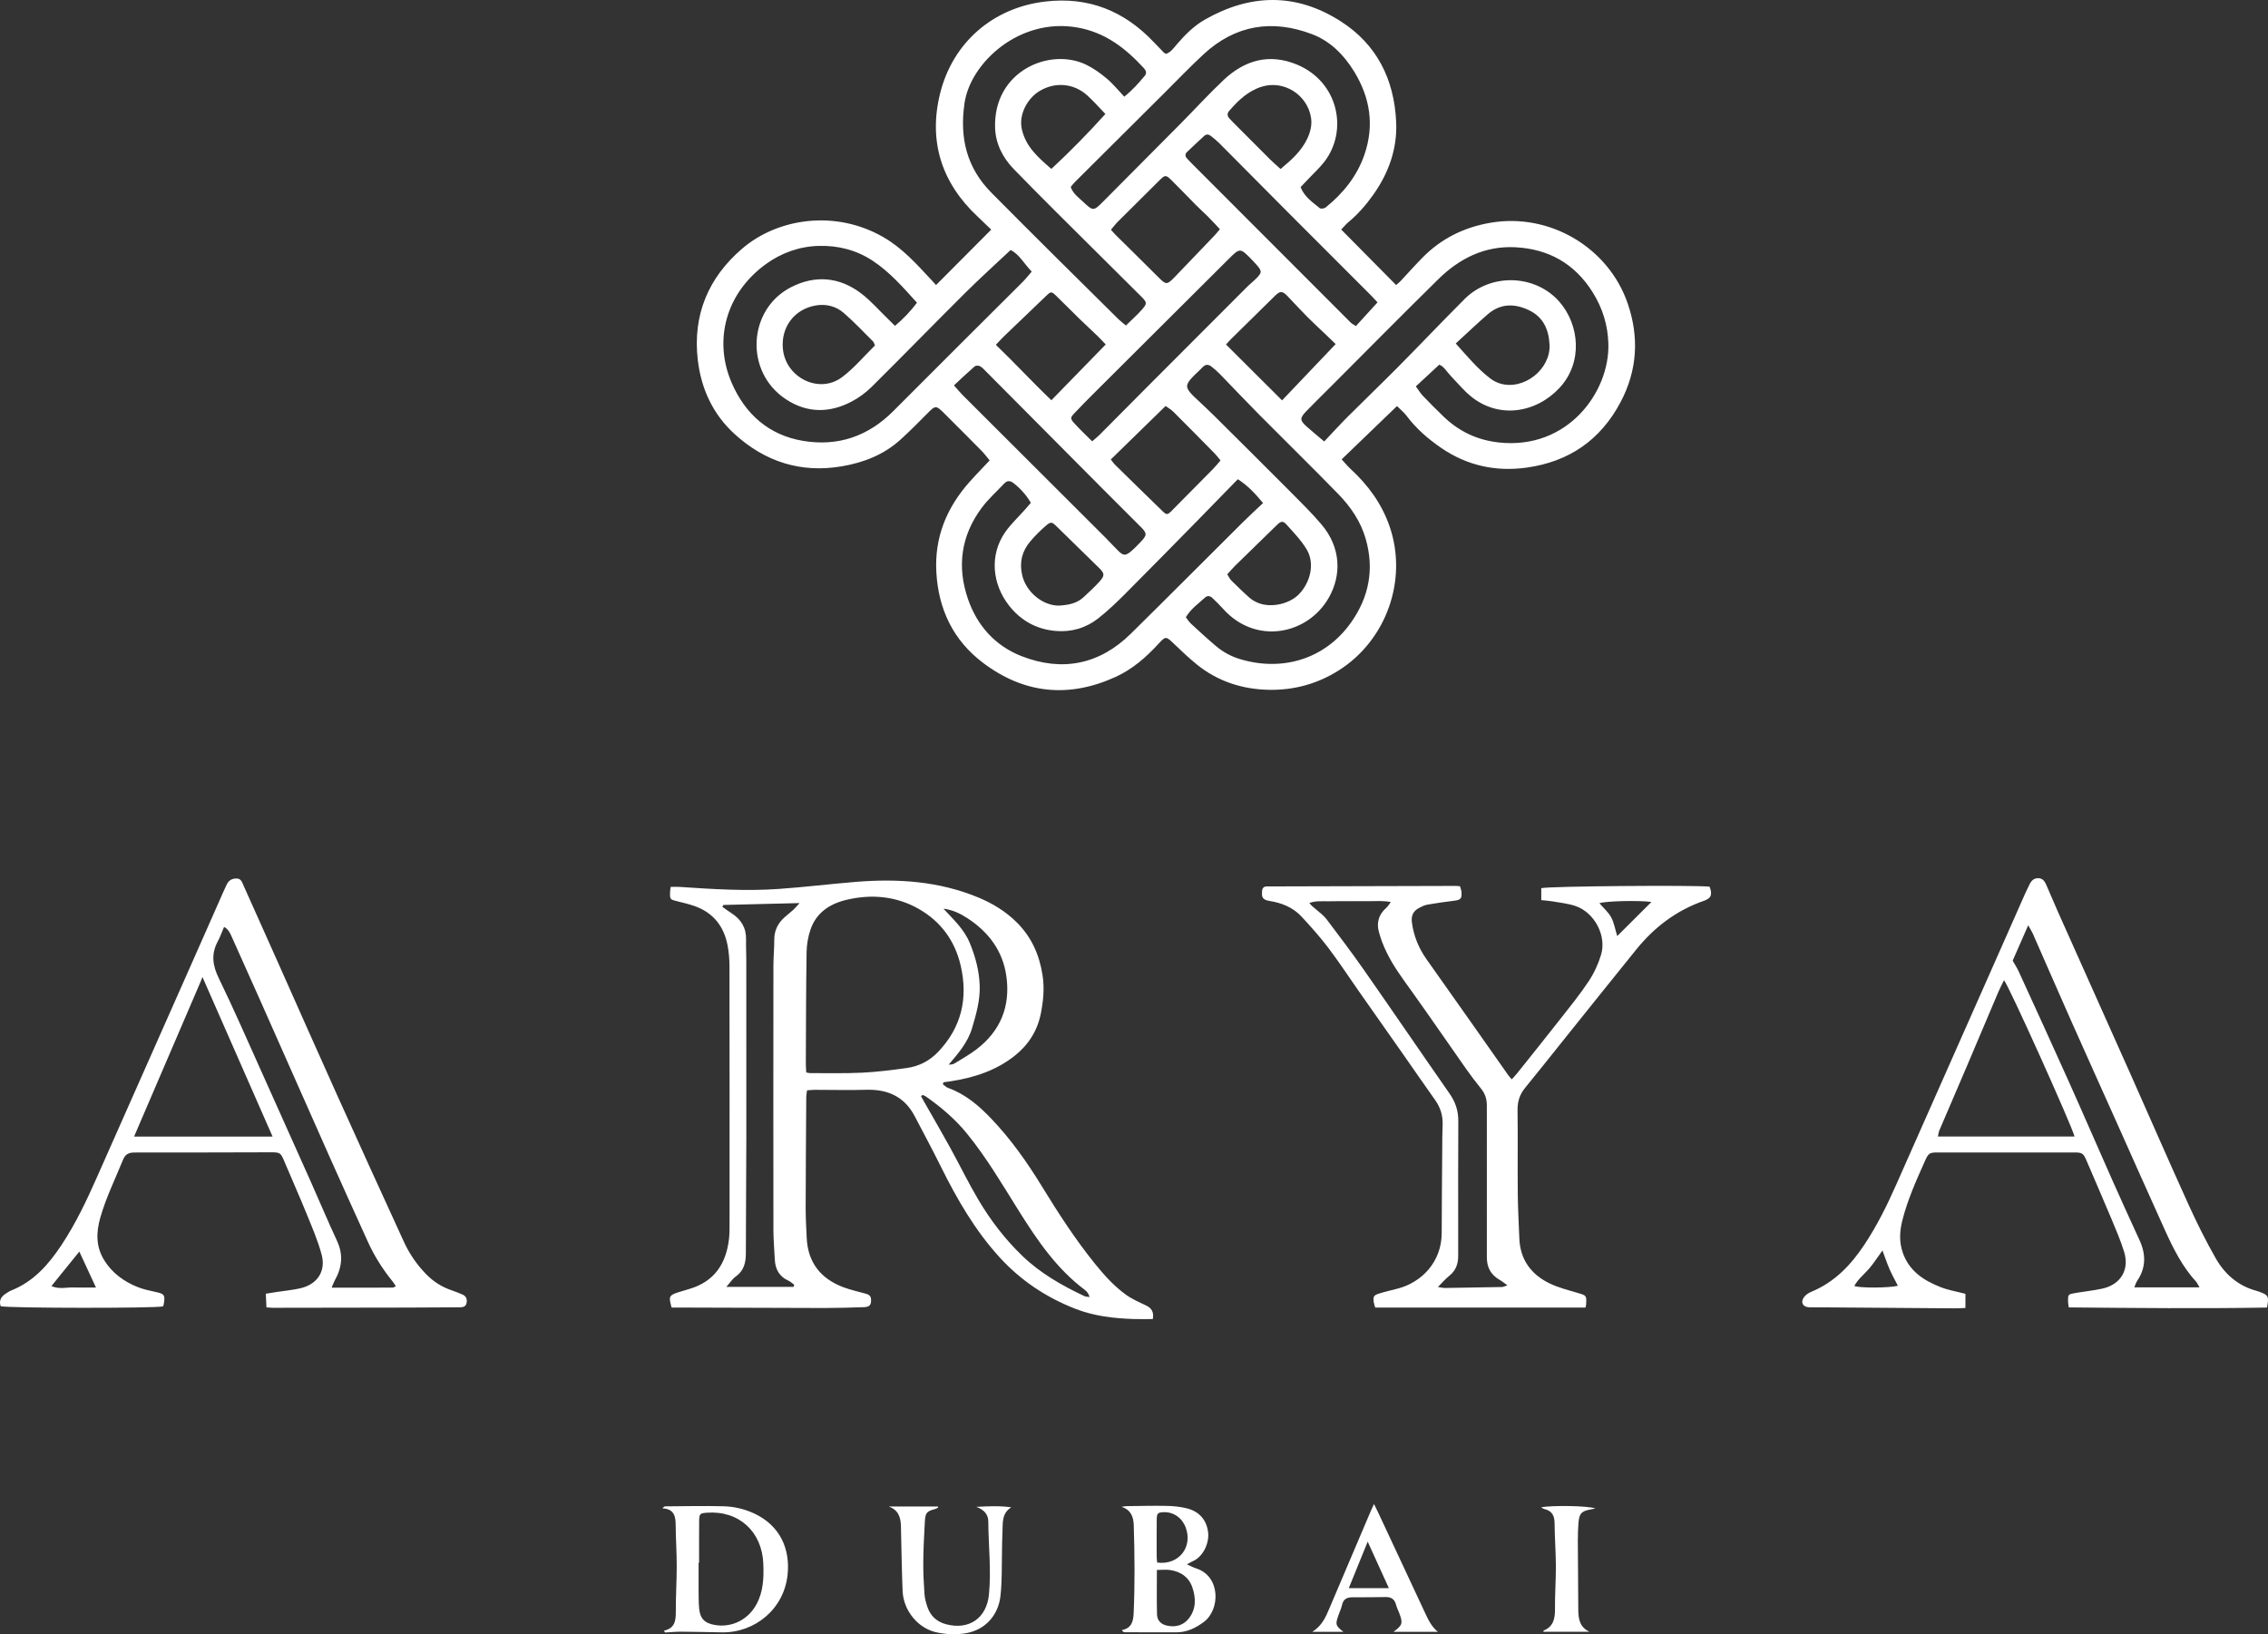
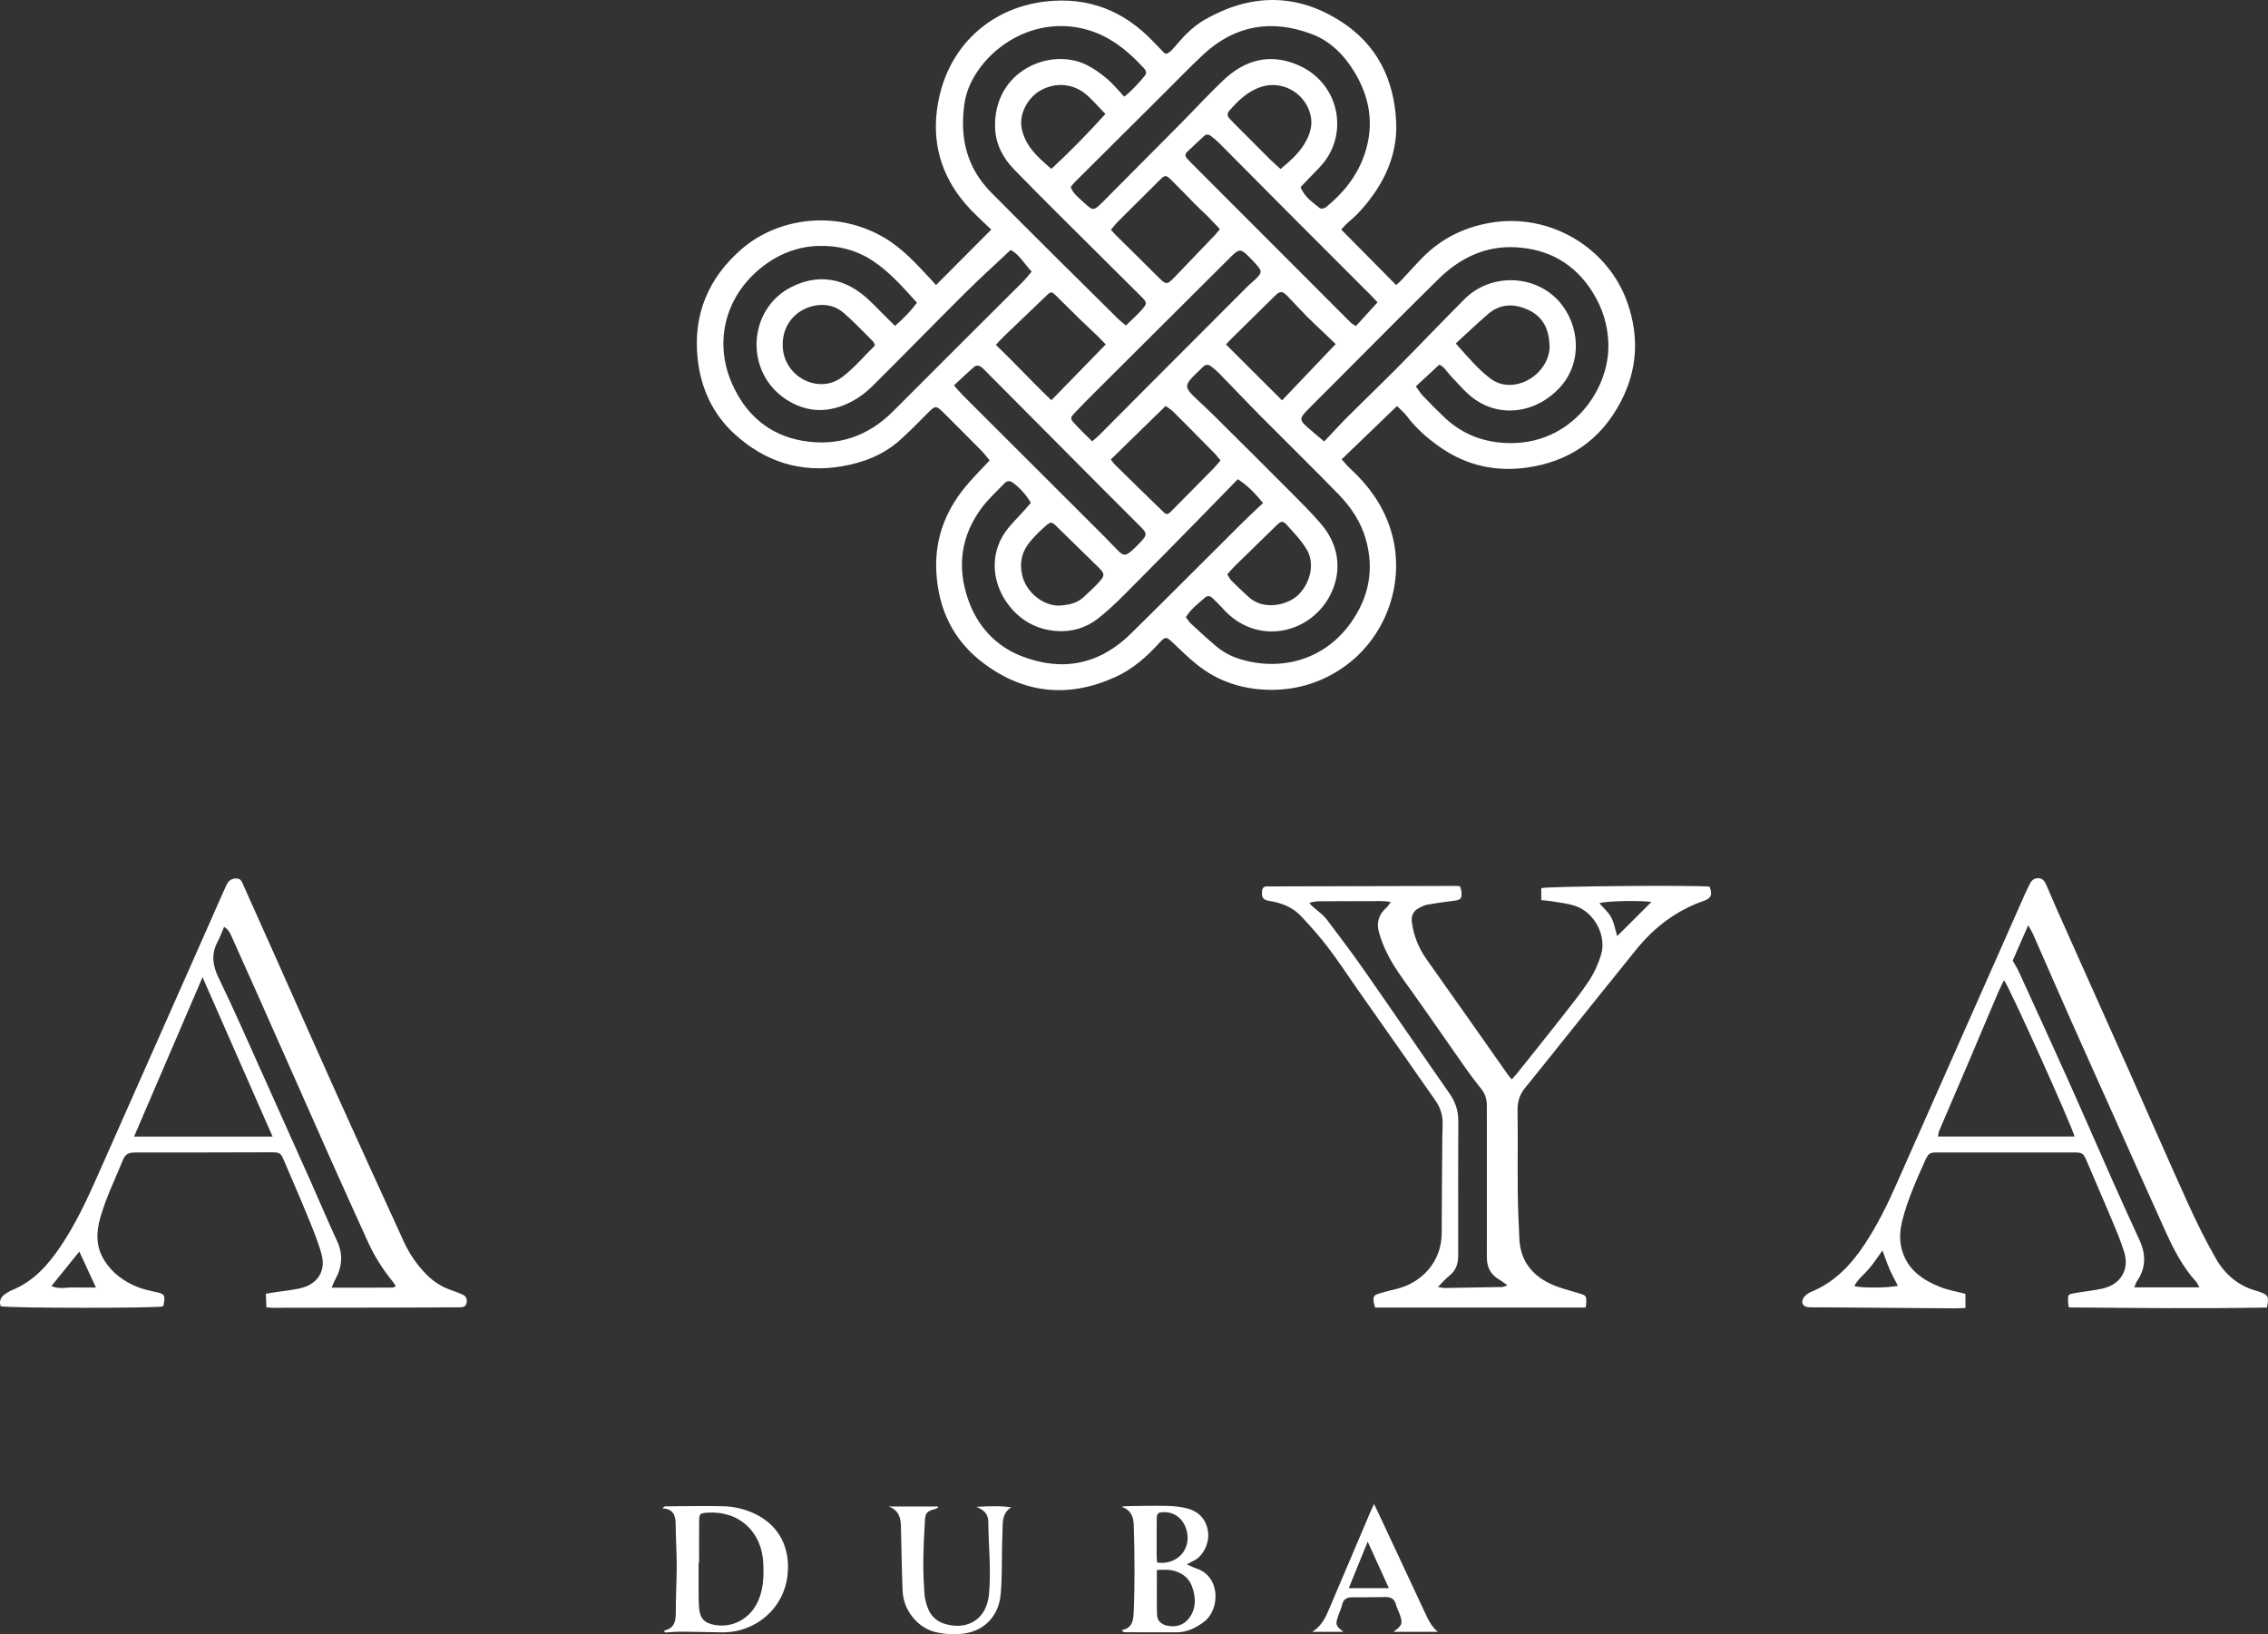
<svg xmlns="http://www.w3.org/2000/svg" viewBox="0 0 1496.02 1077.9" data-name="Laag 2" id="Laag_2">
  <rect x="0" y="0" width="1496.02" height="1077.9" fill="#333333" stroke="none" />
  <defs>
    <style>
      .cls-1 {
        fill: #fff;
      }
    </style>
  </defs>
  <g data-name="Laag 1" id="Laag_1-2">
    <g data-name="Layer 2" id="Layer_2">
      <g data-name="Layer 1-2" id="Layer_1-2">
        <path d="m617.4,188.04c12.12-12.17,24.03-24.13,36.44-36.59-3.23-3.1-6.1-5.9-9.03-8.65-23.83-22.33-32.5-49.75-24.69-81.2,8.4-33.77,35.11-56.63,69.46-60.6,28.46-3.3,51.96,6.19,71.43,26.74,2.29,2.42,4.61,4.8,6.94,7.18.24.24.66.29,1.32.56,3.12-1.08,5.01-3.95,7.13-6.39,5.35-6.22,11.08-11.98,18.23-16.08,30.07-17.19,60.2-17.84,89.69,1.01,23.97,15.33,35.27,38.33,36.61,66.24.85,17.77-4.91,33.86-15.2,48.33-4.74,6.67-10.09,12.77-16.39,18.02-1.53,1.28-2.79,2.84-4.66,4.77,12.19,12.32,24.07,24.33,36.23,36.61,1.09-.96,2.08-1.7,2.91-2.59,4.81-5.13,9.49-10.39,14.41-15.41,12.32-12.57,27.3-20,44.61-23.02,39.6-6.93,78.27,16.58,90.81,53.14,7.56,22.02,6.52,43.82-4.62,64.98-13.31,25.26-34.22,39.45-61.98,43.32-20.24,2.83-39.31-1.22-56.5-13.04-8.63-5.94-16.37-12.63-22.67-21.03-1.72-2.29-4.02-4.14-6.39-6.52-12.33,11.88-24.13,23.23-36.51,35.15,2.02,2.19,3.83,4.44,5.94,6.38,11.48,10.58,20.45,22.78,25.63,37.69,12.22,35.2-1.98,75.23-33.49,95.13-14.11,8.91-29.47,13.07-45.82,12.81-17.59-.28-33.92-5.48-47.82-16.74-5.3-4.3-10.26-9.03-15.2-13.76-5.06-4.85-5.34-5.01-10.01.09-8.21,8.95-17.23,16.84-28.37,21.92-30.88,14.07-60.26,11.15-87.29-9.21-19.75-14.87-29.62-35.4-30.93-60.11-1.22-22.93,6.88-42.39,21.87-59.28,4.16-4.7,8.57-9.17,13.3-14.21-1.78-2.14-3.36-4.35-5.24-6.25-8.04-8.17-16.15-16.26-24.27-24.36-6.06-6.04-6.14-5.93-12.09.14-5.56,5.66-11.2,11.27-17.07,16.62-11.01,10.05-24.32,15.26-38.83,17.73-27.05,4.61-50.64-3.01-70.67-21.23-14.39-13.07-22.19-30.01-24.37-49.17-3.36-29.47,7.02-54.05,29.25-73.13,23.51-20.19,61.48-25.85,93.08-7.68,12.68,7.29,22.07,17.86,31.77,28.27.86.93,1.7,1.88,3.1,3.41h-.05Zm256.09,103.13c5.34-5.63,10.29-11.1,15.5-16.32,10.99-10.99,22.23-21.74,33.17-32.78,14.71-14.85,29.12-30.02,43.9-44.82,17.29-17.32,46.7-16.37,62.55,1.79,13.21,15.11,15.68,39.99.11,56.75-15.49,16.69-40.35,20.79-58.86,5.31-4.65-3.88-8.56-8.66-12.79-13.03-2.76-2.84-4.74-6.6-7.73-7.52-5.41,5.02-10.25,9.5-15.41,14.29,1.57,2.13,2.87,4.37,4.61,6.2,4.46,4.69,9.05,9.27,13.72,13.77,10.21,9.81,22.25,15.48,36.46,17.03,45.46,4.95,73.08-33.43,72.2-65.06-.34-12.34-3.83-23.58-10.38-34.03-11.82-18.88-29.05-28.55-51-29.67-20.12-1.03-36.8,7.32-50.77,21.05-23.76,23.36-47.17,47.07-70.71,70.64-5.5,5.5-11.06,10.93-16.47,16.52-4.3,4.46-4.22,6,.24,9.99,3.57,3.2,7.31,6.22,11.65,9.9h.01Zm-206.89-126.27c-10.41,9.81-20.45,18.86-30.01,28.37-20.6,20.49-40.86,41.31-61.5,61.78-3.88,3.85-8.48,7.27-13.32,9.8-14.51,7.59-29.12,7.78-43.17-1.38-27.78-18.12-25.3-59.46,3.17-74.04,15.95-8.17,32.07-6.82,46.49,4.27,6.12,4.7,11.27,10.65,16.85,16.04,1.69,1.63,3.33,3.3,5.25,5.18,5.58-4.75,10.23-9.59,14.5-15.25-9.24-10.24-17.97-20.26-29.21-27.68-10.86-7.17-22.99-10.17-35.79-9.8-12.68.38-24.47,4.61-34.67,12-26.67,19.35-34.56,50.51-22.59,78.24,8.88,20.58,24.41,34.52,46.98,38.33,23.03,3.88,43.04-2.91,59.7-19.66,28.31-28.48,56.85-56.74,85.27-85.12,2.04-2.04,3.83-4.36,5.99-6.83-5.14-5.4-8.51-11.74-13.91-14.22l-.03-.03h0Zm74.96-101.12c5.51-4.36,9.6-9.08,13.6-13.86,1.45-1.73.71-3.5-.65-4.99-12.12-13.13-25.44-23.6-44.03-26.82-38.12-6.6-70.39,23.33-74.26,49.91-3.33,22.92,1.37,42.55,17.72,59.08,13.8,13.95,27.69,27.78,41.59,41.61,14.03,13.96,28.11,27.88,42.2,41.79,1.39,1.38,2.98,2.54,4.95,4.19,3.78-3.72,7.39-6.89,10.54-10.45,3.62-4.1,3.42-4.81-.49-8.7-18.76-18.66-37.55-37.29-56.29-55.97-9.3-9.29-18.56-18.61-27.72-28.03-7.36-7.57-12.02-16.88-12.34-27.25-1.2-37.49,36.16-53.23,60.1-41.6,4.92,2.39,9.51,5.71,13.71,9.25,4.06,3.41,7.43,7.66,11.4,11.83h-.03Zm-35.3,59.58c1.59,4.41,5.16,6.92,8.21,9.77,6.62,6.22,6.85,6.18,13.27-.26,16.98-17.04,33.96-34.1,50.89-51.2,9.51-9.6,18.62-19.6,28.43-28.86,13.92-13.14,30.14-17.82,48.47-10.2,27.39,11.39,33.91,43.61,17.98,64.16-2.93,3.77-6.5,7.04-9.8,10.54-1.98,2.11-3.97,4.19-5.83,6.13,2.72,6.69,8.03,10,12.68,13.86.71.59,2.98.25,3.87-.48,11.6-9.35,20.71-20.65,25.59-34.87,6.62-19.28,3.76-37.52-6.8-54.77-6.78-11.08-15.83-20.1-27.81-24.65-26.25-9.96-50.6-6.13-71.58,13.33-9.08,8.43-17.67,17.41-26.46,26.15-19.42,19.31-38.85,38.63-58.26,57.97-1.03,1.01-1.88,2.21-2.88,3.38h.03Zm110.25,192.7c-9.17,9.41-17.79,18.31-26.48,27.14-15.83,16.1-31.62,32.24-47.57,48.21-5.75,5.75-11.64,11.42-18.02,16.43-8.12,6.39-17.71,9.2-28.08,8.32-12.64-1.08-23.01-6.83-30.79-16.75-11.1-14.17-13.07-33.43-2.41-48.58,3.7-5.25,8.51-9.71,12.79-14.54,1.32-1.49,2.61-3.01,4.02-4.65-3.11-5.34-6.95-9.51-11.52-13.06-2.02-1.58-4.1-1.72-5.95.24-5.07,5.36-10.68,10.36-15.05,16.26-13.52,18.27-16.34,38.56-8.98,59.96,6.09,17.72,18.07,30.98,35.35,37.73,26.77,10.46,51.35,5.61,72.09-14.8,24.8-24.41,49.32-49.1,74.01-73.63,4.17-4.15,8.52-8.11,13.21-12.54-4.86-5.85-9.64-11.25-16.62-15.71v-.03Zm-34.31,91.05c1.13,1.43,2.08,3.02,3.38,4.24,5.44,5.01,10.88,10.04,16.53,14.81,4.55,3.83,9.75,6.69,15.49,8.46,27.02,8.33,55.94,1.01,73.71-24.23,11.74-16.69,15.24-35.05,9.57-54.86-3.28-11.49-9.85-21.16-18.02-29.56-17.29-17.77-35.04-35.1-52.5-52.7-8.72-8.8-17.22-17.83-25.86-26.72-1.67-1.72-3.51-3.27-5.39-4.75-2-1.58-3.96-1.62-5.88.43-2.16,2.29-4.57,4.32-6.73,6.62-4.62,4.91-4.59,6.84,0,11.65.89.94,1.87,1.79,2.81,2.69,3.76,3.57,7.58,7.07,11.25,10.71,16.93,16.82,33.87,33.63,50.71,50.55,6.92,6.94,13.92,13.86,20.27,21.3,13.24,15.53,13.23,33.68,5.16,48.12-13.88,24.85-48.41,31.8-69.96,7.66-2.22-2.48-4.6-4.82-7.02-7.1-1.49-1.4-3.27-1.79-4.96-.23-4.31,3.98-9.26,7.37-12.57,12.93h0v-.02Zm126.46-207.66c-1.82-1.95-2.91-3.2-4.06-4.35-18.45-18.46-36.92-36.89-55.34-55.37-15.02-15.07-29.97-30.21-44.99-45.29-1.69-1.69-3.58-3.2-5.45-4.7-1.44-1.15-3.02-1.45-4.52-.08-3.8,3.52-7.61,7.03-11.34,10.61-1.48,1.42-1.19,2.97.16,4.39.76.8,1.49,1.65,2.27,2.43,35.19,35.24,70.36,70.47,105.57,105.67.84.84,2.02,1.37,3.43,2.31,4.77-5.24,9.34-10.24,14.26-15.64h0v.02Zm-188.27,91.64c1.83-1.58,3.28-2.67,4.54-3.93,10.98-11,21.89-22.05,32.87-33.06,21.57-21.62,43.13-43.22,64.73-64.8,2.09-2.09,4.45-3.91,6.5-6.03,3.3-3.38,3.31-4.49.38-7.97-1.55-1.83-3.23-3.56-4.92-5.28-6.19-6.28-6.92-6.28-13.24.01-29.36,29.25-58.72,58.48-88.07,87.74-4.85,4.84-9.69,9.67-14.37,14.66-2.84,3.02-2.96,3.66-.34,6.57,3.67,4.1,7.72,7.84,11.94,12.08h-.02Zm-91.14-36.93c2.28,2.57,3.88,4.57,5.68,6.37,31.4,31.36,62.83,62.69,94.23,94.06,2.88,2.87,5.59,5.91,8.5,8.76,3.22,3.16,4.7,3.31,8.11.51,2.42-1.99,4.62-4.26,6.77-6.54,4.22-4.49,4.12-5.63-.28-10-7.99-7.96-15.98-15.91-23.92-23.91-26.08-26.21-52.14-52.45-78.22-78.67-1.17-1.18-2.32-2.51-3.75-3.23-.93-.48-2.74-.46-3.46.15-4.45,3.85-8.7,7.92-13.66,12.52h0v-.02Zm175.43-103c-2.76-2.91-5.23-5.61-7.81-8.21-2.61-2.62-5.39-5.06-7.98-7.68-5.46-5.5-10.78-11.16-16.33-16.59-3.51-3.43-4.14-3.32-7.63.14-9.2,9.1-18.38,18.21-27.52,27.35-1.64,1.64-3.03,3.51-4.62,5.38,1.45,1.58,2.39,2.69,3.43,3.72,9.19,9.1,18.45,18.12,27.57,27.29,5.43,5.44,5.85,5.58,11.33-.1,8.73-9.03,17.41-18.12,26.09-27.22,1.12-1.17,2.09-2.46,3.47-4.09h0Zm-71.96,151.9c1,1.28,1.68,2.39,2.58,3.27,10.55,10.36,21.11,20.73,31.74,31.01,2.49,2.42,3.2,2.24,5.89-.49,9.1-9.21,18.23-18.4,27.3-27.62,1.64-1.67,3.1-3.52,4.85-5.54-1.49-1.79-2.56-3.27-3.82-4.56-9.07-9.24-18.17-18.45-27.34-27.59-1.49-1.48-3.41-2.53-5.07-3.75-12.2,11.92-23.96,23.38-36.13,35.26h0Zm-3.37-75.87c-2.11-2.18-3.68-3.95-5.39-5.58-3.98-3.85-8.07-7.59-12.04-11.45-5.16-5.02-10.21-10.17-15.38-15.19-2.92-2.82-3.4-2.76-6.3.03-9.34,8.93-18.68,17.86-27.99,26.82-1.7,1.63-3.27,3.41-5.36,5.61,12.51,11.98,23.91,24.43,36.63,36.55,12.1-12.42,23.66-24.27,35.84-36.78h-.01Zm151.67-.25c-2.66-2.57-4.61-4.49-6.6-6.38-4-3.82-8.11-7.54-12-11.47-4.42-4.45-8.66-9.07-12.99-13.61-3.57-3.73-4.99-3.75-8.51-.28-9.72,9.57-19.47,19.13-29.18,28.72-1.01,1-1.94,2.11-3.03,3.3,12.29,12.26,24.36,24.3,36.97,36.85,11.98-12.57,23.38-24.55,35.37-37.14h-.03Zm79.23-.38c7.71,8.57,14.4,16.72,22.84,23.12,1.88,1.43,4.12,2.59,6.38,3.28,15.56,4.69,33.46-9.32,32.64-25.6-.49-9.8-3.97-18.11-13.4-22.67-9.64-4.66-19.01-4.64-27.42,2.66-6.95,6.03-13.62,12.41-21.06,19.22h.02Zm-383.09,1.27c-.63-1.33-.78-2.12-1.25-2.59-6.43-6.37-12.62-13.03-19.47-18.92-5.05-4.34-11.52-5.99-18.21-4.87-14.25,2.37-23.23,14.37-21.82,28.71,1.88,18.98,23.88,29.9,38.96,18.66,8.04-5.99,14.61-13.96,21.78-20.99h.01,0Zm267.53-116.37c7.17-5.94,13.76-11.8,17.63-20.04,2.07-4.39,3.25-9.11,2.43-13.98-2.49-15.02-17.96-24.77-32.48-20.26-8.95,2.78-15.53,9.06-21.5,16-1.47,1.7-1.27,3.36.18,4.95.74.83,1.5,1.63,2.28,2.42,8.22,8.25,16.42,16.5,24.67,24.71,2.07,2.06,4.31,3.95,6.79,6.2h0Zm-35.16,267.36c1.1,1.69,1.7,3.1,2.71,4.09,3.95,3.9,7.92,7.78,12.08,11.44,1.63,1.43,3.67,2.53,5.69,3.35,8.6,3.46,21.01.58,27.18-6.15,7.59-8.27,10.02-20.39,4.69-29.23-3.57-5.94-8.55-11.09-13.23-16.29-2.43-2.69-3.7-2.36-6.47.34-9.15,8.9-18.31,17.79-27.42,26.74-1.7,1.67-3.23,3.51-5.25,5.73h.03v-.02Zm-110.91,20.61c6.24-.35,11.82-1.48,16.25-5.65,3.5-3.3,7.08-6.52,10.28-10.07,3.7-4.11,3.56-5.44-.33-9.26-9.34-9.21-18.71-18.37-28.11-27.5-2.74-2.67-3.56-2.96-6.59-.39-3.77,3.21-7.32,6.77-10.53,10.54-5.46,6.43-7.29,13.76-5.35,22.23,2.53,11.06,13.45,20.22,24.37,20.12h0v-.02Zm30.52-324.25c-4.31-4.45-7.94-8.65-12.04-12.32-8.85-7.96-21.11-8.97-31.33-2.86-7.71,4.6-14.07,15.26-11.7,25.44,2.68,11.52,10.75,18.4,19.42,25.98,12.66-11.73,24.28-23.63,35.65-36.24Z" class="cls-1" />
-         <path d="m621.92,715.15c1.13.81,2.16,1.93,3.41,2.38,11.32,4.03,20.16,11.59,28.28,20.04,12.99,13.55,23.77,28.81,33.56,44.78,10.74,17.52,21.87,34.76,34.79,50.8,6.18,7.68,12.72,15.01,20.71,20.78,3.98,2.88,8.65,4.91,13.13,7.03,3.67,1.73,5.48,4.2,4.62,9.05-4.2,0-8.4.11-12.59-.03-13.18-.41-26.28-1.95-38.59-6.77-19.21-7.51-36.05-18.71-50.01-34.06-16.09-17.69-27.92-38.12-38.47-59.41-5.59-11.25-11.53-22.34-17.36-33.47-6.78-12.96-17.82-17.91-32.05-17.48-11.28.34-22.58.01-33.88.03-1.63,0-3.25.2-5.13.33-.2,1.7-.5,3.12-.51,4.55-.16,24.25-.34,48.51-.39,72.75,0,6.65.36,13.32.68,19.97.74,16.25,9.2,26.93,24.13,32.58,4.81,1.83,9.92,2.88,14.9,4.3,1.9.54,3.32,1.39,3.42,3.72.16,3.63-.88,5.02-4.75,5.15-8.51.28-17.03.55-25.54.55-31.29-.04-62.58-.18-93.86-.29h-7.39c-2.13-7.22-1.68-8.14,4.36-10.07,2.47-.79,4.95-1.5,7.43-2.24,16.45-4.87,24.17-16.68,26.05-32.99.44-3.85.36-7.77.36-11.65.01-55.91.04-111.84-.05-167.75,0-4.79-.36-9.65-1.28-14.34-2.44-12.56-9.52-21.49-21.79-25.79-3.65-1.28-7.44-2.18-11.2-3.11-5.01-1.24-5.05-1.18-4.92-6.15.03-.91.21-1.82.4-3.37,1.99,0,3.95-.11,5.88.01,21.8,1.47,43.63,2.88,65.47,1.34,16.98-1.2,33.9-3.28,50.86-4.66,27.61-2.23,54.75-.48,80.71,10.29,9.49,3.93,18.11,9.2,25.44,16.5,9.69,9.65,14.87,21.36,16.94,34.76,1.33,8.58.53,16.97-1.14,25.34-2.27,11.34-8.16,20.6-17.14,27.74-12.37,9.84-26.88,14.51-42.27,16.89-1.58.25-3.17.45-4.76.66-.16.44-.31.88-.48,1.32h.02Zm-90.08-7.78c1.17.2,1.88.43,2.59.43,11.47-.04,22.94.26,34.38-.3,9.76-.48,19.5-1.73,29.2-3.06,8.08-1.1,15.07-4.65,20.81-10.66,15.48-16.25,19.81-35.47,14.87-56.9-3.75-16.25-13.04-29.03-27.48-37.29-14.89-8.52-31.16-10.02-47.75-6.12-10.96,2.58-19.92,8.35-23.8,19.52-1.67,4.8-2.54,10.1-2.62,15.19-.38,24.59-.38,49.17-.49,73.76,0,1.8.19,3.61.29,5.45h-.01v-.02Zm-54.66-110.5c-.24.41-.48.83-.73,1.24,2.02,1.4,4,2.87,6.06,4.2,6.4,4.14,9.85,9.79,9.62,17.59-.13,4.25.14,8.51.14,12.77.03,38.87.08,77.74.03,116.61-.04,25.73-.29,51.45-.31,77.18,0,6.23-1.19,11.6-6.68,15.51-2.22,1.58-3.78,4.1-6.22,6.83h44.37c.14-.46.29-.94.43-1.4-1.24-.9-2.37-2.06-3.75-2.67-6.13-2.73-8.77-7.62-9.07-14.06-.3-6.47-.91-12.93-.91-19.4-.08-58.12-.05-116.24,0-174.35,0-5.73.58-11.47.56-17.19,0-5.99,2.38-10.74,6.7-14.64,1.92-1.73,4-3.3,5.9-5.04,1.24-1.14,2.31-2.47,4.1-4.41-17.61.44-33.93.84-50.26,1.24h.02Zm131.25,125.31c-.29.3-.59.61-.88.91,1.08,1.9,2.14,3.81,3.22,5.7,5.3,9.31,10.7,18.57,15.86,27.96,6.33,11.5,12.07,23.33,18.75,34.62,8.03,13.56,17.63,26.06,29.02,37.02,11.87,11.42,26,19.46,40.77,26.44,1.05.5,2.37.44,3.56.64-.66-2.12-1.7-3.6-3.08-4.64-18.62-13.92-31.4-32.71-43.53-52.04-10.9-17.38-21.26-35.1-34.28-51.1-7.81-9.6-17.05-17.42-27.08-24.46-.69-.49-1.55-.73-2.34-1.08v.03h.01Zm13.87-122.85c6.64,7.14,13.67,13.57,17.46,22.79,3.7,9.01,6.12,18.26,6.47,27.88.35,9.67-2.31,18.96-5.06,28.21-2.83,9.45-9.11,16.57-15.35,23.95,1.57.05,2.82-.15,3.81-.76,4.86-3.01,9.9-5.8,14.42-9.25,15.93-12.15,22.52-28.43,19.79-48.18-2.33-16.8-11.75-29.27-25.7-38.36-4.71-3.07-9.86-5.56-15.83-6.27h0Z" class="cls-1" />
        <path d="m1495.32,862.43c-43.58.74-86.99.3-130.71-.1-.23-1.74-.51-2.97-.51-4.2.01-4.34.09-4.47,4.6-5.26,6-1.04,12.1-1.64,18.06-2.94,12.08-2.67,17.99-12.44,14.36-24.25-2.27-7.39-5.36-14.56-8.36-21.72-5.35-12.79-10.93-25.49-16.35-38.24-2.14-5.06-2.91-5.6-8.22-5.6-29.8.03-59.61.04-89.41,0-6.13,0-6.64.26-9.16,5.89-5.66,12.66-11.34,25.31-14.77,38.83-1.8,7.13-2.22,14.15.23,21.28,4.17,12.18,13.8,18.41,24.89,22.79,5.1,2.02,10.65,2.93,16.47,4.46v9.32c-2.46.09-4.77.25-7.09.24-28.32-.2-56.64-.43-84.96-.63-3.7-.03-7.41.09-11.1-.06-4.16-.18-5.81-3.32-3.33-6.68,1.13-1.54,2.99-2.79,4.8-3.53,15.36-6.33,26.15-17.68,35.12-31.21,8.32-12.54,14.94-25.95,21-39.67,21.78-49.2,43.59-98.39,65.39-147.57,6.52-14.71,13.01-29.42,19.52-44.12.9-2.03,1.94-3.98,2.88-6,1.18-2.53,2.88-4.32,5.9-4.24,2.84.09,4.19,2.08,5.18,4.37,2.59,5.93,5.09,11.9,7.72,17.82,15.91,35.62,31.89,71.22,47.78,106.86,12.72,28.55,25.17,57.22,38.09,85.67,5.58,12.27,11.57,24.41,18.26,36.1,6.04,10.55,14.97,18.26,27.15,21.44.71.19,1.4.46,2.09.73,5.43,2,5.94,3.02,4.49,10.25v-.03h-.01Zm-126.92-112.83c-1.39-6.29-43.46-99.82-46.51-103.08-1.28,2.62-2.57,4.99-3.62,7.46-6.87,16.14-13.66,32.32-20.54,48.46-6.15,14.44-12.39,28.85-18.55,43.28-.45,1.07-.54,2.29-.89,3.87h90.11Zm82.44,99.52c-1.23-2.11-1.55-2.99-2.14-3.63-9.13-9.96-15.1-21.88-20.61-34.01-10.71-23.55-21.16-47.22-31.74-70.82-10.05-22.43-20.17-44.82-30.15-67.28-8.48-19.08-16.79-38.24-25.21-57.35-.69-1.55-1.63-3.01-3.15-5.75-3.9,8.87-7.18,16.37-10.24,23.34,1.55,2.76,2.88,4.75,3.87,6.89,10.99,24.03,22.02,48.04,32.83,72.15,9.69,21.58,19.06,43.29,28.66,64.9,6,13.51,12.13,26.97,18.31,40.4,4.26,9.26,4.34,18.17-1.54,26.84-.85,1.27-1.27,2.83-1.9,4.32h43.02-.01Zm-209.14-24.35c-3.07,4.22-5.73,8.42-8.93,12.13-3.22,3.72-7.22,6.78-9.62,11.28,3.43,1.45,22.96,1.34,28.73-.13-1.84-3.62-3.82-7.12-5.43-10.79-1.68-3.83-2.99-7.83-4.75-12.49h0Z" class="cls-1" />
        <path d="m175.74,862.26c-.14-3.18-.26-5.86-.4-8.96,2.57-.41,4.7-.78,6.84-1.1,5.3-.81,10.68-1.29,15.88-2.48,11.23-2.58,17.05-11.2,14.08-22.3-2.47-9.22-6.34-18.09-9.95-26.98-4.59-11.3-9.61-22.44-14.32-33.7-2.74-6.54-2.83-6.74-9.66-6.72-29.8.06-59.61.19-89.41.14-3.81,0-6.13,1.03-7.64,4.76-5.15,12.66-11.2,24.92-14.99,38.16-2.84,9.95-2.93,19.36,2.68,28.29,5.2,8.27,12.77,13.82,21.69,17.43,3.73,1.52,7.77,2.39,11.73,3.25,6.2,1.33,6.77,1.95,5.76,8.07-.09.54-.34,1.04-.51,1.54-5.29,1.28-100.65,1.22-107.06-.1-1.2-3.43.04-6.05,2.91-8.04,1.37-.94,2.79-1.85,4.32-2.48,14.6-5.88,24.36-17.05,32.78-29.72,9.46-14.23,16.73-29.6,23.62-45.19,21.15-47.85,42.4-95.67,63.61-143.5,6.67-15.05,13.31-30.1,19.96-45.15.6-1.35,1.24-2.68,1.87-4.02,1.32-2.83,3.58-4.12,6.67-4.02,2.84.09,3.47,2.44,4.36,4.42,7.42,16.53,14.82,33.07,22.2,49.62,13.18,29.56,26.25,59.16,39.55,88.67,14.59,32.37,29.33,64.67,44.13,96.94,3.65,7.94,8.56,15.1,14.72,21.39,4.77,4.86,10.29,8.38,16.73,10.55,2.44.83,4.85,1.8,7.22,2.83,2.39,1.04,3.13,3.01,2.67,5.48-.49,2.61-2.48,2.91-4.64,2.92-11.48.06-22.96.15-34.42.18-29.62.06-59.23.1-88.86.14-1.08,0-2.17-.14-4.1-.28l-.03-.03h.01Zm4.07-112.59c-15.4-35.02-30.44-69.24-46.26-105.26-.66,1.65-.99,2.53-1.35,3.37-14.49,33.73-28.97,67.47-43.76,101.87h91.37v.02Zm81.29,98.7c-.74-1.14-1.27-2.11-1.94-2.93-6.57-8.07-12.13-16.78-16.43-26.25-8.48-18.67-16.95-37.34-25.29-56.08-15.55-34.94-31-69.92-46.51-104.88-5.85-13.17-11.73-26.33-17.67-39.46-1.19-2.63-2.14-5.51-5.45-7.44-1.45,3.38-2.59,6.67-4.22,9.7-4.42,8.25-3.35,15.79.71,24.13,9.77,20.1,18.7,40.61,27.88,61,11,24.42,21.94,48.88,32.87,73.35,5.8,12.99,11.29,26.11,17.29,39.01,4.21,9.06,3.25,17.51-1.48,25.93-.74,1.33-1.22,2.81-2.11,4.86,14,0,27.07,0,40.15-.04.65,0,1.29-.51,2.21-.9h-.01,0Zm-227.19-.11c5.24,2.26,9.85.76,14.34.91,4.67.15,9.36.04,15.05.04-3.86-8.35-7.26-15.66-10.98-23.71-6.42,7.93-12.24,15.14-18.4,22.76h-.01,0Z" class="cls-1" />
        <path d="m1045.81,862.43h-138.69c-.4-1.42-.8-2.43-.95-3.47-.54-3.7-.1-4.65,3.42-5.75,4.06-1.27,8.21-2.22,12.33-3.28,15.88-4.12,29.02-17.61,29.06-36.69.04-18.52.21-37.03.35-55.55.04-5.19.01-10.38.25-15.55.28-6.18-1.4-11.63-4.99-16.67-6.87-9.65-13.56-19.41-20.36-29.11-9.99-14.23-20-28.44-29.99-42.69-6.69-9.54-13.07-19.31-20.11-28.58-5.46-7.21-11.53-14-17.71-20.63-5.63-6.03-13.04-8.97-21.09-10.24-5.13-.8-5.06-3.13-4.86-6.44.11-1.9,1.05-3.12,3.12-3.13h2.22c40.74-.11,81.46-.23,122.2-.33.91,0,1.83.11,3.01.2.35,1.25.89,2.44.99,3.66.36,4.59-.49,5.38-5.06,5.94-5.85.73-11.72,1.54-17.52,2.57-1.95.35-3.83,1.33-5.61,2.28-3.68,1.98-5.06,5.13-4.52,9.29,1.15,9.01,4.49,17.12,9.71,24.5,9.72,13.75,19.45,27.49,29.15,41.26,8.21,11.64,16.38,23.32,24.59,34.96.61.88,1.37,1.64,2.44,2.93,1.42-1.59,2.66-2.88,3.76-4.27,9.46-11.85,18.97-23.68,28.33-35.62,6.39-8.16,12.96-16.21,18.66-24.84,3.52-5.31,6.32-11.37,8.16-17.48,3.8-12.63-4.47-27.99-17.02-32.17-4.85-1.62-10.06-2.14-15.14-3.03-2.32-.41-4.69-.53-7.29-.8v-7.88c3.68-1.33,101-2.12,111.02-1.01,1.98,5.26,1.17,7.62-3.85,9.37-18.01,6.29-32.57,17.33-44.46,32.02-16.43,20.27-32.71,40.67-49.05,61.04-8.11,10.1-16.14,20.27-24.35,30.3-3.6,4.37-5.04,9.11-4.96,14.81.25,18.33-.03,36.66.15,55,.09,9.8.65,19.61,1.03,29.41.54,13.98,7.68,23.77,19.91,29.71,5.76,2.79,12.14,4.39,18.33,6.22,6.08,1.79,6.13,1.62,5.81,7.79-.03.54-.23,1.07-.44,1.98h.01v-.03Zm-128.39-267.46c-5.45-1.05-9.85-.54-14.18-.58-4.44-.05-8.88,0-13.32.01s-8.88-.06-13.32.05c-4.26.1-8.6-.49-12.94,1.14,1.38,1.83,2.98,2.96,4.45,4.24,2.36,2.06,5,3.92,6.85,6.38,8.48,11.2,16.97,22.43,25.01,33.95,18.86,26.99,37.39,54.2,56.23,81.2,3.87,5.55,5.78,11.34,5.73,18.11-.15,23.51-.08,47.02-.08,70.52v18.32c0,5.24-1.5,9.71-5.83,13.13-2.52,1.99-4.61,4.5-7.53,7.41,2.19.33,3.41.69,4.61.66,12.58-.16,25.16-.39,37.74-.64.79-.01,1.58-.49,3.48-1.12-2.26-1.59-3.61-2.73-5.11-3.58-5.85-3.33-8.47-8.17-8.46-15.04.11-33.31-.08-66.63,0-99.93,0-4.32-1.14-7.88-3.85-11.22-3.5-4.3-6.85-8.75-10.04-13.28-11.82-16.79-23.39-33.73-35.34-50.42-6.03-8.43-12.29-16.7-16.83-26.05-2.17-4.46-4.02-9.16-5.25-13.95-1.52-5.95.14-11.3,4.95-15.48.96-.84,1.63-2.03,3.03-3.83h-.01,0Zm171.9-.06c-7.69-1.14-30.65-.66-34.31.85,2.68,3.11,5.86,5.8,7.72,9.22,1.94,3.57,2.61,7.84,4.02,12.42,7.58-7.56,14.94-14.87,22.57-22.49h0Z" class="cls-1" />
        <path d="m437.97,1075.52c7.52-1.65,7.82-6.98,7.81-12.87-.03-9.97.6-19.95.6-29.92,0-9.05-.64-18.09-.7-27.14-.04-5.76-1.18-10.35-8.83-10.75,1.04-.8,1.37-1.29,1.7-1.29,12.91-.09,25.83-.4,38.72-.06,7,.19,13.9,1.79,20.35,4.82,17.18,8.09,23.67,23.6,21.88,40.41-2.39,22.53-21.5,38.24-43.26,37.93-8.87-.13-17.74-.39-26.62-.44-3.65-.03-7.29.35-10.95.55-.23-.41-.46-.83-.69-1.24h-.01,0Zm23.19-44.78h-.35c0,5.74-.04,11.48,0,17.2.04,4.25-.04,8.52.34,12.76.61,6.85,3.6,9.89,10.28,11.06,11.27,1.98,22-3.45,27.47-13.46,4.66-8.52,4.96-17.62,4.6-26.95-.84-21.2-16.15-35.12-37.14-33.62-4.6.33-5.11.69-5.18,5.26-.11,9.25-.04,18.5-.04,27.76h.03-.01Z" class="cls-1" />
        <path d="m740.07,1075.16c6.6-1.37,7.48-5.99,7.72-11.42.84-19.22.65-38.43.06-57.65-.18-5.7-1.83-10.21-8.07-12.23,1.14-.16,2.28-.45,3.42-.46,8.87-.11,17.76-.35,26.63-.16,4.4.09,8.88.56,13.13,1.64,8.33,2.12,13.03,7.86,13.96,15.98.73,6.35-2.82,15.64-10.11,18.85-.99.44-1.93,1.01-3.91,2.09,2.53,1.12,4.2,2.04,5.98,2.61,16.37,5.14,16.04,27.12,5.36,35.24-5.43,4.12-11.34,6.97-18.29,6.98-11.28.03-22.54-.01-33.82-.05-.48,0-.95-.26-1.43-.4l-.63-1.01h0Zm23.04-39.66c0,10.24-.18,19.84.09,29.41.1,3.87,2.57,6.4,6.49,7.28,5.75,1.28,10.86-.13,14.46-4.69,4.9-6.22,4.77-13.46,2.32-20.58-2.33-6.77-7.63-10.3-14.5-11.37-2.67-.41-5.46-.06-8.85-.06h-.01Zm.19-4.89c14.15,1.9,23.72-10.14,18.78-23.21-2.38-6.32-8.03-10.23-14.47-10.01-3.8.13-4.55.71-4.6,4.57-.1,8.32-.05,16.64-.03,24.96,0,1.25.21,2.49.31,3.67h0v.02Z" class="cls-1" />
        <path d="m586.2,993.62h32.42c.09.21.18.43.26.64-.64.34-1.24.83-1.93,1.01-5.6,1.48-6.57,2.39-6.9,8.35-.5,8.86-.94,17.73-1.03,26.6-.06,7,.29,14.03.78,21.03.2,2.91.99,5.84,1.93,8.61,2.04,6.03,6.22,9.85,12.47,11.48,15.1,3.92,26.63-4.15,28.14-19.67,1.57-16.09-.34-32.14-.44-48.21-.03-4.94-3.22-7.89-7.92-9.57,7.76-.44,15.31-.81,23.08.29-6.4,3.97-5.55,10.33-5.8,16.05-.43,9.42-.28,18.86-.51,28.29-.11,4.8-.29,9.62-.85,14.39-1.52,12.63-10.05,21.98-22.44,24.25-6.37,1.17-12.79.89-19.27-.41-12.64-2.54-22.27-14.47-22.81-27.37-.54-13.12-.71-26.25-1.04-39.38-.03-1.12-.04-2.22-.06-3.33-.13-5.78-1.57-10.69-8.06-13.04h-.02Z" class="cls-1" />
        <path d="m948.51,1076.3h-29.38c6.04-4.32,6.42-5.7,3.73-12.64-.66-1.72-1.52-3.4-1.98-5.16-.91-3.58-3.06-5.2-6.77-5.14-7.39.14-14.79.16-22.17.16-3.58,0-5.9,1.3-6.72,5.09-.5,2.33-1.6,4.52-2.38,6.79-2.11,6.17-1.93,6.75,3.27,10.88h-20.46c6.44-4.11,8.8-9.69,11.16-15.27,9.08-21.42,18.21-42.83,27.32-64.23.55-1.3,1.17-2.57,2.18-4.77,1.18,2.38,1.98,3.95,2.73,5.55,10.24,21.93,20.44,43.87,30.73,65.76,2.19,4.66,4.31,9.44,8.72,13.01h.01v-.03Zm-32.39-28.82c-4.75-10.43-9.03-19.86-13.96-30.66-4.39,10.8-8.3,20.41-12.47,30.66h26.43,0Z" class="cls-1" />
-         <path d="m1016.53,994.21c7.17-1.49,31.41-1.05,35.83.73-1.29.26-2.13.45-2.97.6-6.23,1.1-7.72,2.66-8.21,9.08-.29,3.87-.43,7.77-.41,11.64.06,15.17.24,30.34.3,45.51.03,6,.93,11.44,7.33,14.47h-30.35c.05-.43.03-.71.09-.74,6.63-2.67,7.62-8.06,7.56-14.41-.09-9.42.63-18.86.59-28.28-.05-9.42-.8-18.85-.86-28.27-.04-5-1.84-8.11-6.79-9.24-.6-.14-1.14-.58-2.09-1.09h-.02Z" class="cls-1" />
      </g>
    </g>
  </g>
</svg>